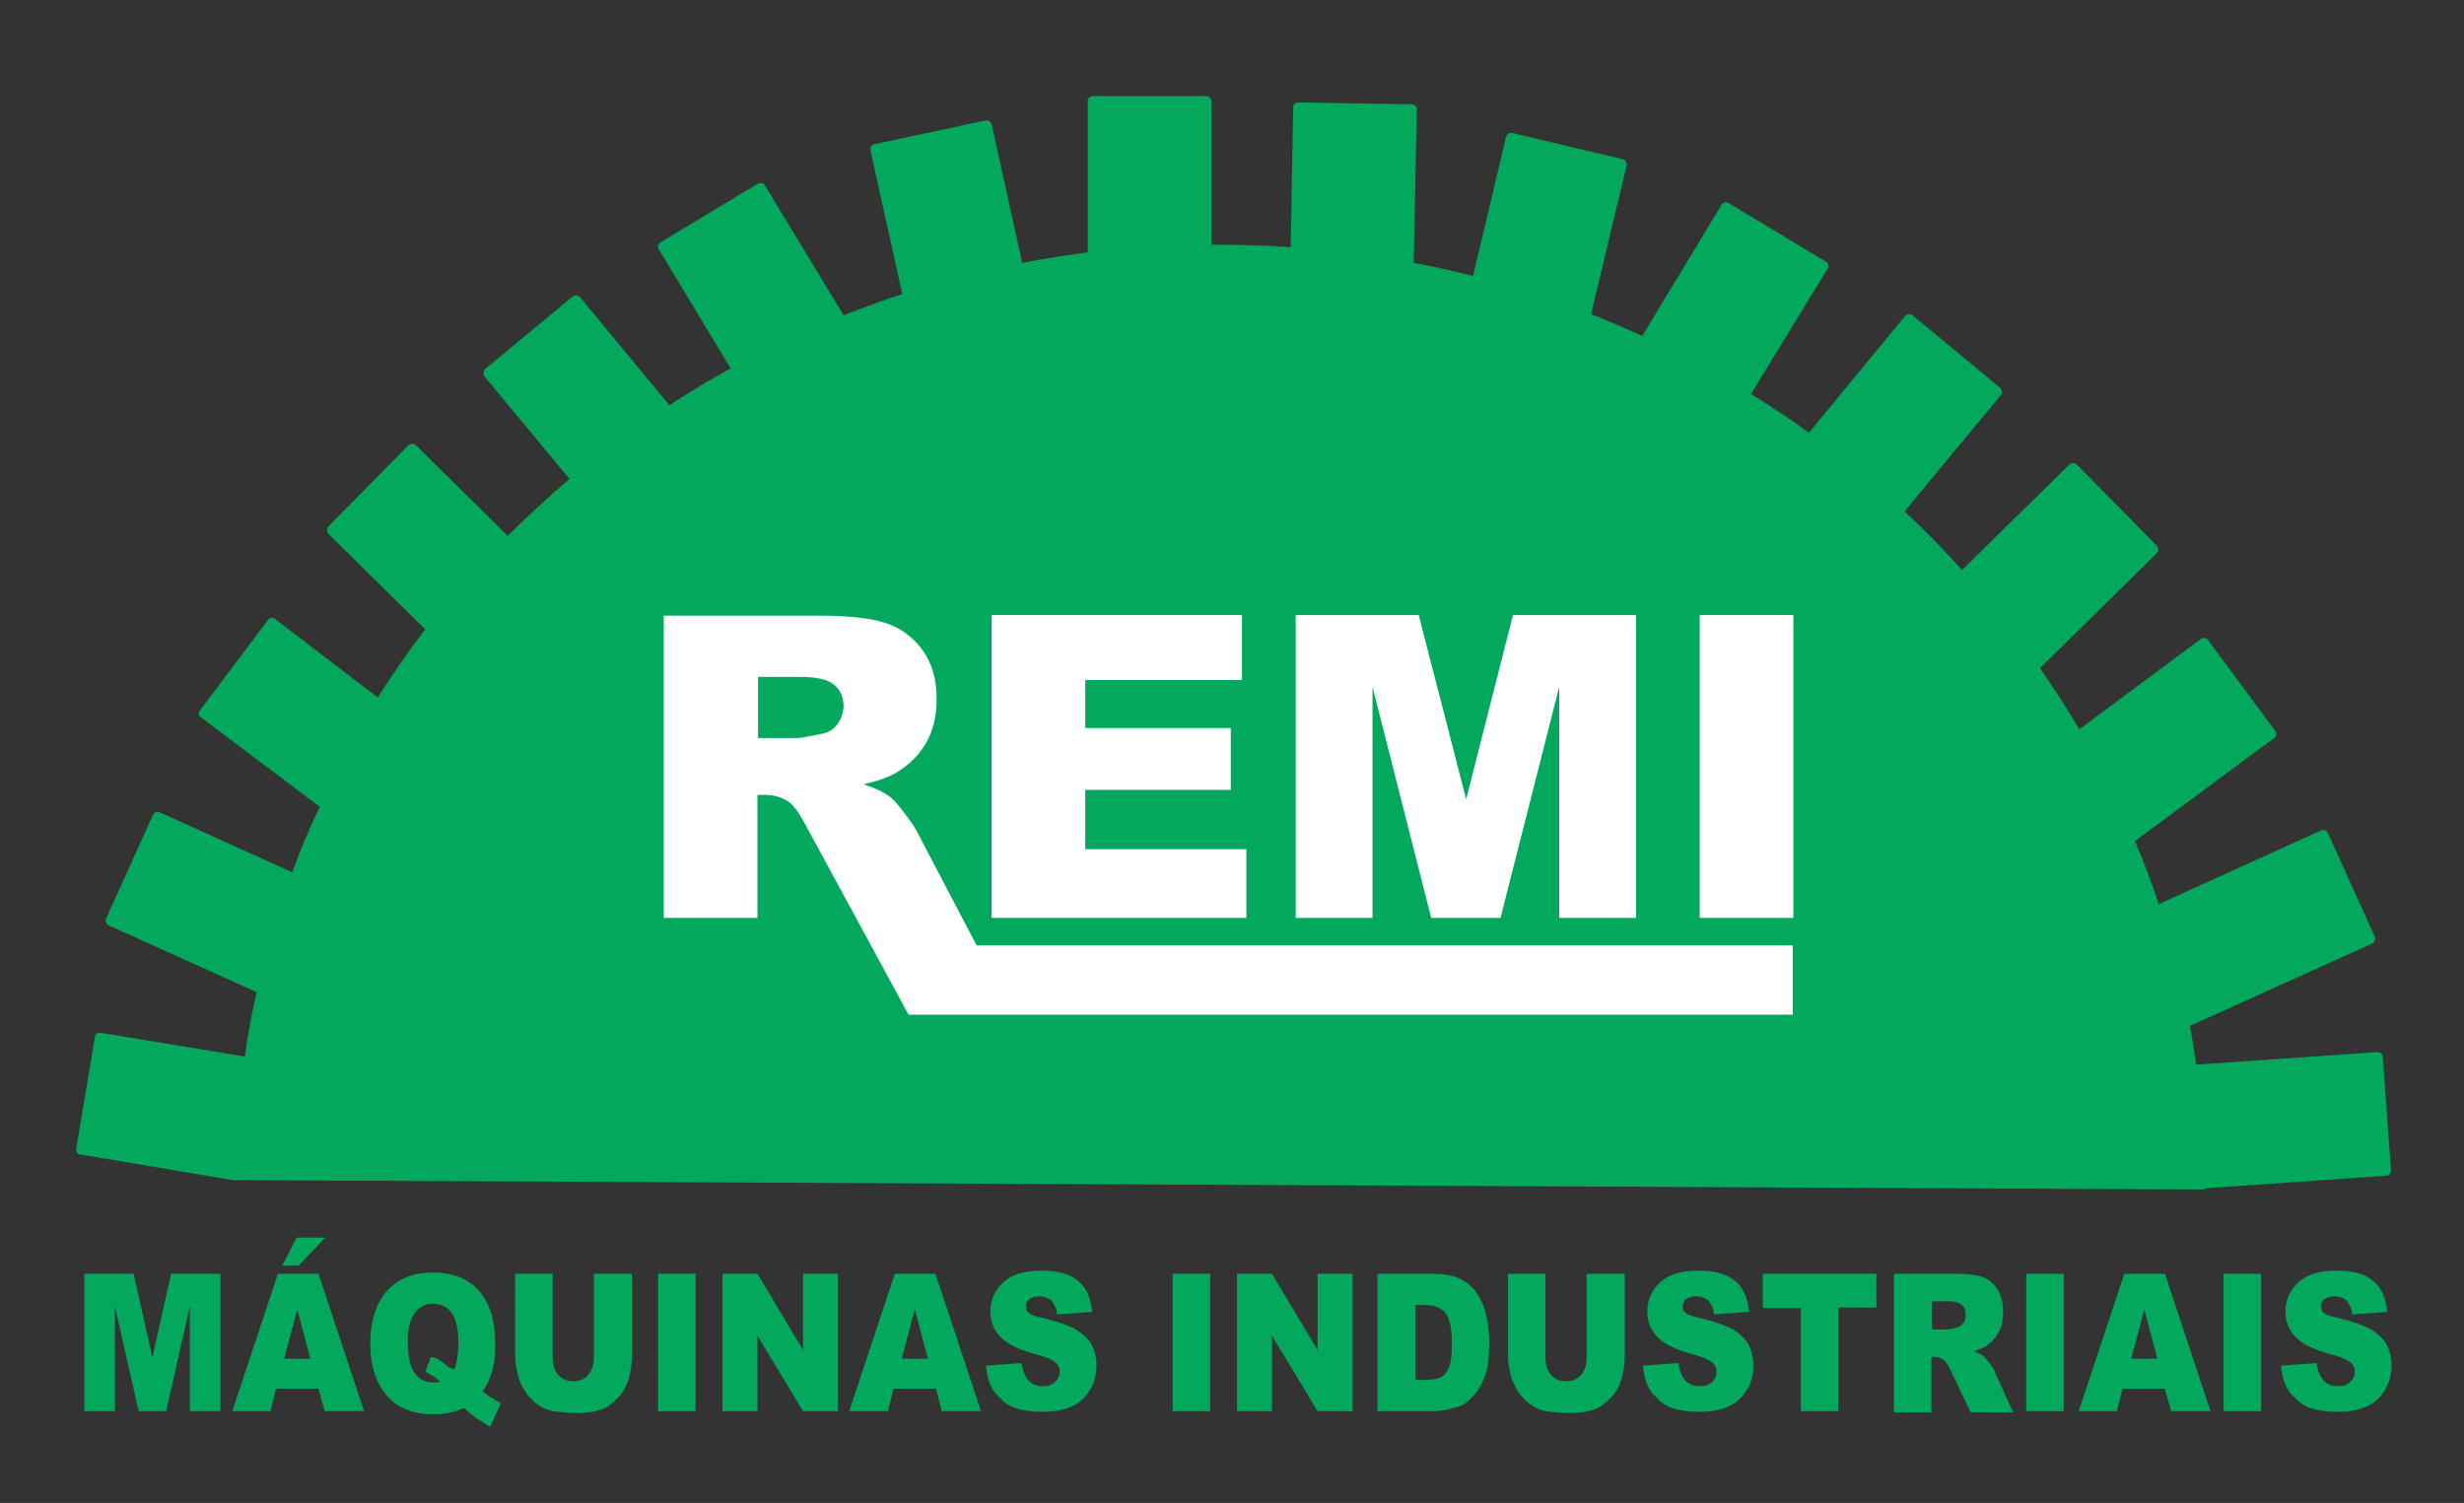
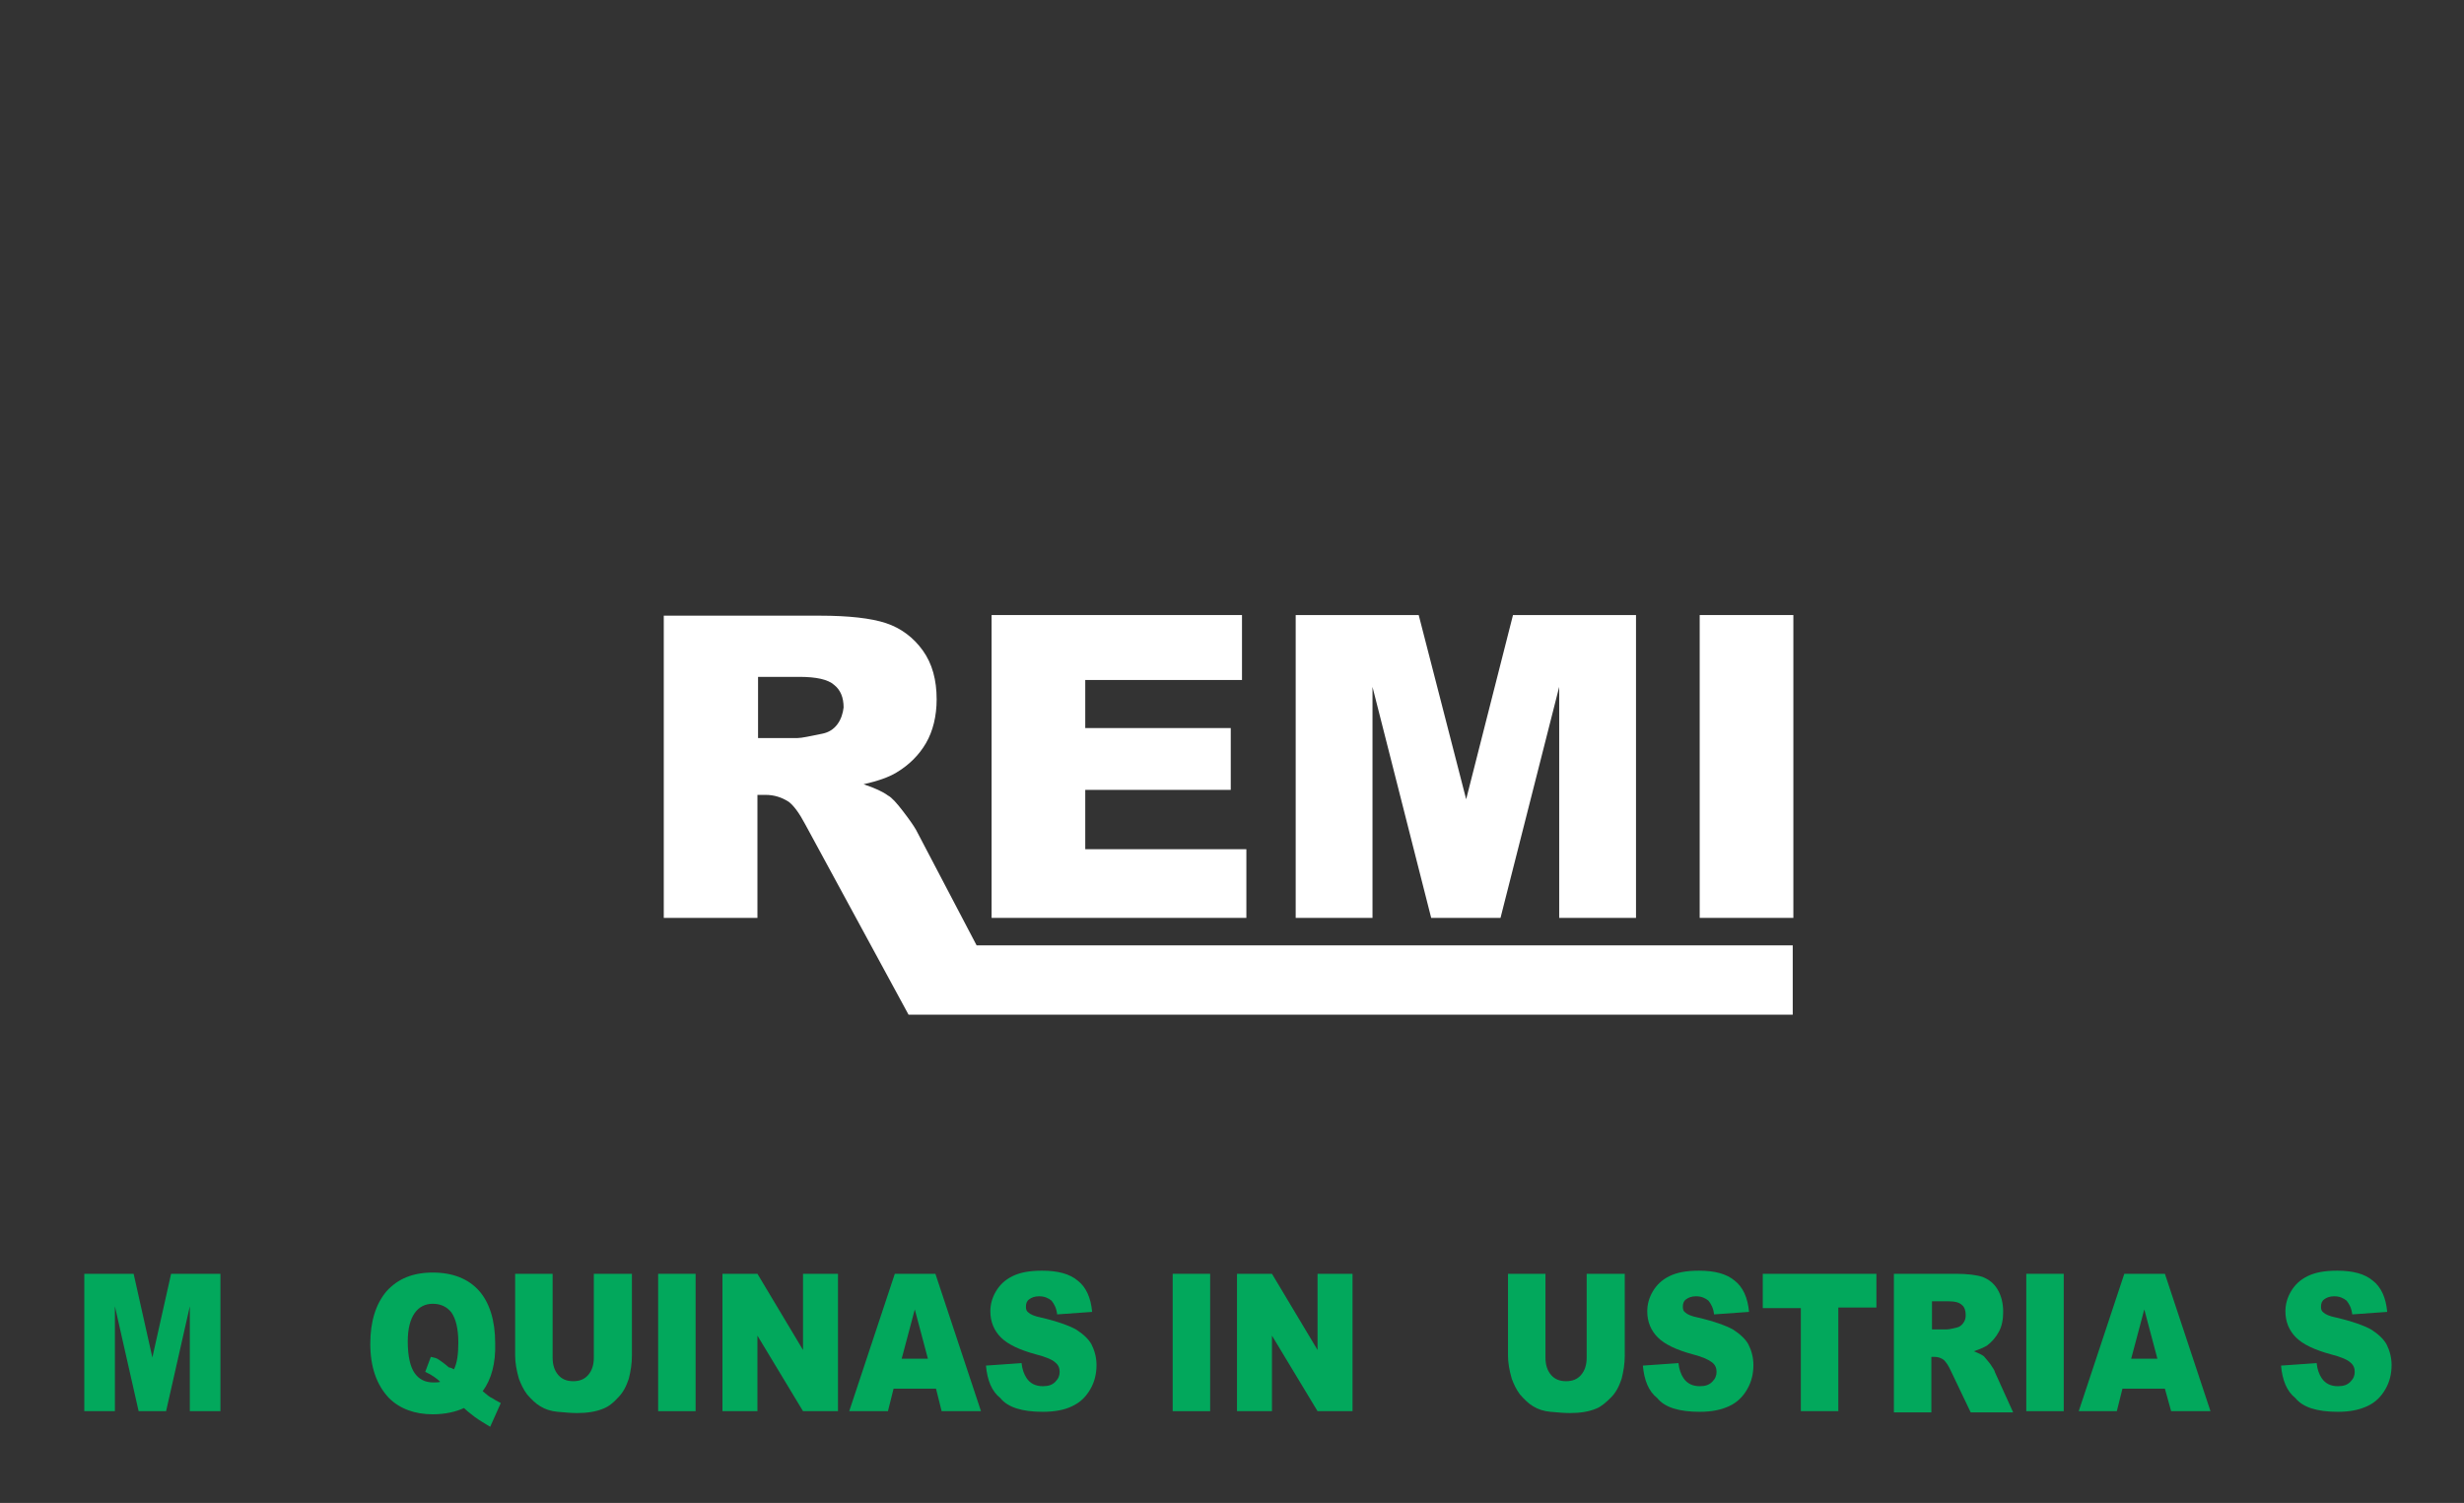
<svg xmlns="http://www.w3.org/2000/svg" version="1.1" x="0px" y="0px" viewBox="0 0 394.6 240.7" style="enable-background:new 0 0 394.6 240.7;" xml:space="preserve">
  <rect x="0" y="0" width="394.6" height="240.7" fill="#333333" stroke="none" />
  <style type="text/css">
	.st0{fill:#02A85C;}
	.st1{fill:#FFFFFF;}
</style>
  <g id="Camada_1">
</g>
  <g id="Camada_3">
-     <path class="st0" d="M37.3,189l315.8,1.5c0-0.1,0-0.1,0-0.2l29-2c0.5,0,0.8-0.4,0.8-0.9l-1.3-18.1c0-0.5-0.4-0.8-0.9-0.8l-29,2   c-0.3-2.1-0.6-4.2-1-6.2l29.2-13.2c0.4-0.2,0.6-0.7,0.4-1.1l-7.5-16.6c-0.2-0.4-0.7-0.6-1.1-0.4l-26,11.8   c-1.1-3.4-2.4-6.8-3.8-10.1l22.3-16.5c0.4-0.3,0.4-0.8,0.2-1.1l-10.8-14.6c-0.3-0.4-0.8-0.4-1.1-0.2L333,116.8   c-2-3.4-4.1-6.6-6.3-9.8l18.7-18.4c0.3-0.3,0.3-0.8,0-1.2l-12.8-13c-0.3-0.3-0.8-0.3-1.2,0l-17.2,16.9c-2.9-3.3-6-6.4-9.2-9.4   l15.4-18.6c0.3-0.3,0.2-0.9-0.1-1.2l-14-11.6c-0.3-0.3-0.9-0.2-1.2,0.1l-15.4,18.7c-3-2.2-6.1-4.2-9.3-6.2L292.7,43   c0.2-0.4,0.1-0.9-0.3-1.1l-15.6-9.4c-0.4-0.2-0.9-0.1-1.1,0.3l-12.7,21c-2.7-1.2-5.4-2.4-8.2-3.5l5.7-23.8c0.1-0.4-0.2-0.9-0.6-1   l-17.7-4.2c-0.4-0.1-0.9,0.2-1,0.6l-5.3,22.3c-3.1-0.8-6.3-1.5-9.5-2.1l0.5-24.6c0-0.5-0.4-0.8-0.8-0.8l-18.2-0.3   c-0.5,0-0.8,0.4-0.8,0.8l-0.4,22.4c-3.8-0.3-7.6-0.4-11.4-0.4c-0.4,0-0.9,0-1.3,0V16.2c0-0.5-0.4-0.8-0.8-0.8h-18.2   c-0.5,0-0.8,0.4-0.8,0.8v24.2c-3.5,0.5-7,1-10.5,1.7l-4.9-22.2c-0.1-0.4-0.5-0.7-1-0.6L140,23.1c-0.4,0.1-0.7,0.5-0.6,1l5.1,23   c-3.2,1-6.3,2.2-9.4,3.4l-12.6-20.8c-0.2-0.4-0.7-0.5-1.1-0.3l-15.6,9.4c-0.4,0.2-0.5,0.7-0.3,1.1L117,59c-3.3,1.8-6.6,3.8-9.8,5.9   L92.9,47.6c-0.3-0.3-0.8-0.4-1.2-0.1l-14,11.6c-0.3,0.3-0.4,0.8-0.1,1.2l13.6,16.4c-3.4,2.9-6.7,6-9.9,9.1L66.6,71.3   c-0.3-0.3-0.8-0.3-1.2,0l-12.8,13c-0.3,0.3-0.3,0.8,0,1.2l15.5,15.3c-2.7,3.5-5.2,7.1-7.6,10.9L44,99.1c-0.4-0.3-0.9-0.2-1.1,0.2   l-10.9,14.5c-0.3,0.4-0.2,0.9,0.2,1.1l19,14.3c-1.6,3.4-3.1,6.9-4.4,10.5l-21.2-9.6c-0.4-0.2-0.9,0-1.1,0.4l-7.5,16.6   c-0.2,0.4,0,0.9,0.4,1.1l23.7,10.7c-0.8,3.4-1.4,6.8-1.9,10.3l-23.1-3.8c-0.4-0.1-0.9,0.2-0.9,0.7l-3,17.9   c-0.1,0.4,0.2,0.9,0.7,0.9L37.3,189C37.3,189,37.3,189,37.3,189z" />
    <g id="Camada_2">
      <g>
        <path class="st0" d="M13.5,204h7.9l3,13.4l3-13.4h7.9v22h-4.9v-16.8L26.6,226h-4.4l-3.8-16.8V226h-4.9V204z" />
-         <path class="st0" d="M51,222.4h-6.8l-0.9,3.6h-6.1l7.3-22h6.5l7.3,22h-6.3L51,222.4z M47.5,198.2h4.6l-4.3,4.5h-2.6L47.5,198.2z      M49.7,217.6l-2.1-7.9l-2.1,7.9H49.7z" />
        <path class="st0" d="M77.3,222.8c0.7,0.6,1.2,1,1.5,1.1c0.3,0.2,0.8,0.5,1.4,0.8l-1.7,3.8c-0.8-0.5-1.7-1-2.5-1.6     c-0.8-0.6-1.4-1.1-1.7-1.4c-1.3,0.6-3,1-5,1c-2.9,0-5.3-0.9-7-2.6c-2-2.1-3-5-3-8.7c0-3.6,0.9-6.4,2.6-8.4c1.8-2,4.2-3,7.4-3     c3.2,0,5.7,1,7.4,2.9s2.6,4.8,2.6,8.4C79.4,218.3,78.7,220.9,77.3,222.8z M72.7,219.3c0.5-1,0.7-2.4,0.7-4.3     c0-2.2-0.4-3.8-1.1-4.8c-0.7-0.9-1.7-1.4-3-1.4c-1.2,0-2.2,0.5-2.9,1.5c-0.7,1-1.1,2.5-1.1,4.5c0,2.4,0.4,4.1,1.1,5.1     c0.7,1,1.7,1.5,3,1.5c0.4,0,0.8,0,1.1-0.1c-0.5-0.5-1.3-1.1-2.4-1.6l0.9-2.4c0.5,0.1,0.9,0.2,1.2,0.4c0.3,0.2,0.9,0.6,1.7,1.3     C72.2,219,72.5,219.2,72.7,219.3z" />
        <path class="st0" d="M95.2,204h6v13.1c0,1.3-0.2,2.5-0.5,3.7c-0.4,1.2-0.9,2.2-1.7,3c-0.8,0.9-1.6,1.5-2.4,1.8     c-1.2,0.5-2.6,0.7-4.2,0.7c-0.9,0-2-0.1-3.1-0.2c-1.1-0.1-2-0.4-2.8-0.9c-0.7-0.4-1.4-1.1-2.1-1.9c-0.6-0.8-1-1.7-1.3-2.5     c-0.4-1.4-0.6-2.6-0.6-3.7V204h6v13.4c0,1.2,0.3,2.1,0.9,2.8c0.6,0.7,1.4,1,2.4,1c1,0,1.8-0.3,2.4-1c0.6-0.7,0.9-1.6,0.9-2.8V204     z" />
        <path class="st0" d="M105.4,204h6v22h-6V204z" />
        <path class="st0" d="M115.7,204h5.6l7.3,12.2V204h5.6v22h-5.6l-7.3-12.1V226h-5.6V204z" />
        <path class="st0" d="M149.9,222.4h-6.8l-0.9,3.6H136l7.3-22h6.5l7.3,22h-6.3L149.9,222.4z M148.6,217.6l-2.1-7.9l-2.1,7.9H148.6z     " />
        <path class="st0" d="M157.9,218.7l5.7-0.4c0.1,1,0.4,1.8,0.8,2.4c0.6,0.9,1.5,1.3,2.6,1.3c0.9,0,1.5-0.2,2-0.7     c0.5-0.5,0.7-1,0.7-1.6c0-0.6-0.2-1.1-0.7-1.5c-0.4-0.4-1.5-0.9-3.1-1.3c-2.6-0.7-4.5-1.6-5.6-2.7c-1.1-1.1-1.7-2.5-1.7-4.2     c0-1.1,0.3-2.2,0.9-3.2c0.6-1,1.4-1.8,2.6-2.4c1.2-0.6,2.7-0.9,4.8-0.9c2.5,0,4.4,0.5,5.7,1.6c1.3,1,2.1,2.7,2.3,5l-5.6,0.4     c-0.1-1-0.5-1.7-0.9-2.2c-0.5-0.4-1.1-0.7-2-0.7c-0.7,0-1.2,0.2-1.6,0.5c-0.4,0.3-0.5,0.7-0.5,1.2c0,0.4,0.1,0.7,0.4,0.9     c0.3,0.3,1,0.6,2,0.8c2.6,0.6,4.5,1.3,5.6,1.9c1.1,0.7,2,1.5,2.5,2.4c0.5,1,0.8,2.1,0.8,3.3c0,1.4-0.3,2.7-1,3.9     c-0.7,1.2-1.6,2.1-2.9,2.7c-1.2,0.6-2.8,0.9-4.7,0.9c-3.3,0-5.6-0.7-6.8-2.2C158.8,222.8,158.1,221,157.9,218.7z" />
        <path class="st0" d="M187.8,204h6v22h-6V204z" />
        <path class="st0" d="M198.1,204h5.6l7.3,12.2V204h5.6v22H211l-7.3-12.1V226h-5.6V204z" />
-         <path class="st0" d="M220.7,204h8.9c1.8,0,3.2,0.3,4.2,0.8c1.1,0.5,2,1.3,2.7,2.3c0.7,1,1.2,2.2,1.5,3.5c0.3,1.3,0.5,2.8,0.5,4.3     c0,2.3-0.2,4.2-0.7,5.5c-0.5,1.3-1.1,2.4-2,3.3c-0.8,0.9-1.7,1.5-2.7,1.7c-1.3,0.4-2.5,0.6-3.6,0.6h-8.9V204z M226.7,209v12h1.5     c1.2,0,2.1-0.2,2.7-0.5c0.5-0.3,0.9-0.9,1.2-1.6c0.3-0.8,0.4-2.1,0.4-3.8c0-2.3-0.3-3.9-1-4.8c-0.7-0.9-1.8-1.3-3.3-1.3H226.7z" />
        <path class="st0" d="M254.2,204h6v13.1c0,1.3-0.2,2.5-0.5,3.7c-0.4,1.2-0.9,2.2-1.7,3s-1.6,1.5-2.4,1.8c-1.2,0.5-2.6,0.7-4.2,0.7     c-0.9,0-2-0.1-3.1-0.2c-1.1-0.1-2-0.4-2.8-0.9c-0.7-0.4-1.4-1.1-2.1-1.9c-0.6-0.8-1-1.7-1.3-2.5c-0.4-1.4-0.6-2.6-0.6-3.7V204h6     v13.4c0,1.2,0.3,2.1,0.9,2.8c0.6,0.7,1.4,1,2.4,1c1,0,1.8-0.3,2.4-1c0.6-0.7,0.9-1.6,0.9-2.8V204z" />
        <path class="st0" d="M263.1,218.7l5.7-0.4c0.1,1,0.4,1.8,0.8,2.4c0.6,0.9,1.5,1.3,2.6,1.3c0.9,0,1.5-0.2,2-0.7     c0.5-0.5,0.7-1,0.7-1.6c0-0.6-0.2-1.1-0.7-1.5s-1.5-0.9-3.1-1.3c-2.6-0.7-4.5-1.6-5.6-2.7c-1.1-1.1-1.7-2.5-1.7-4.2     c0-1.1,0.3-2.2,0.9-3.2c0.6-1,1.4-1.8,2.6-2.4c1.2-0.6,2.7-0.9,4.8-0.9c2.5,0,4.4,0.5,5.7,1.6c1.3,1,2.1,2.7,2.3,5l-5.6,0.4     c-0.1-1-0.5-1.7-0.9-2.2c-0.5-0.4-1.1-0.7-2-0.7c-0.7,0-1.2,0.2-1.6,0.5c-0.4,0.3-0.5,0.7-0.5,1.2c0,0.4,0.1,0.7,0.4,0.9     c0.3,0.3,1,0.6,2,0.8c2.6,0.6,4.5,1.3,5.6,1.9c1.1,0.7,2,1.5,2.5,2.4c0.5,1,0.8,2.1,0.8,3.3c0,1.4-0.3,2.7-1,3.9     c-0.7,1.2-1.6,2.1-2.9,2.7s-2.8,0.9-4.7,0.9c-3.3,0-5.6-0.7-6.8-2.2C264,222.8,263.3,221,263.1,218.7z" />
        <path class="st0" d="M282.3,204h18.2v5.4h-6.1V226h-6v-16.5h-6.1V204z" />
        <path class="st0" d="M303.3,226v-22h10c1.8,0,3.3,0.2,4.2,0.5c1,0.4,1.8,1,2.4,2c0.6,1,0.9,2.2,0.9,3.6c0,1.2-0.2,2.3-0.7,3.2     c-0.5,0.9-1.1,1.6-1.9,2.2c-0.5,0.3-1.2,0.6-2.1,0.9c0.7,0.3,1.2,0.5,1.6,0.8c0.2,0.2,0.5,0.6,1,1.2c0.4,0.6,0.7,1,0.8,1.4     l2.9,6.4h-6.8l-3.2-6.7c-0.4-0.9-0.8-1.4-1.1-1.7c-0.4-0.3-0.9-0.5-1.5-0.5h-0.5v8.9H303.3z M309.3,212.9h2.5     c0.3,0,0.8-0.1,1.6-0.3c0.4-0.1,0.7-0.3,1-0.7c0.3-0.4,0.4-0.8,0.4-1.3c0-0.7-0.2-1.3-0.6-1.6c-0.4-0.4-1.1-0.6-2.2-0.6h-2.6     V212.9z" />
        <path class="st0" d="M324.5,204h6v22h-6V204z" />
        <path class="st0" d="M346.7,222.4h-6.8L339,226h-6.1l7.3-22h6.5l7.3,22h-6.3L346.7,222.4z M345.5,217.6l-2.1-7.9l-2.1,7.9H345.5z     " />
-         <path class="st0" d="M356.1,204h6v22h-6V204z" />
        <path class="st0" d="M365.3,218.7l5.7-0.4c0.1,1,0.4,1.8,0.8,2.4c0.6,0.9,1.5,1.3,2.6,1.3c0.9,0,1.5-0.2,2-0.7     c0.5-0.5,0.7-1,0.7-1.6c0-0.6-0.2-1.1-0.7-1.5c-0.4-0.4-1.5-0.9-3.1-1.3c-2.6-0.7-4.5-1.6-5.6-2.7c-1.1-1.1-1.7-2.5-1.7-4.2     c0-1.1,0.3-2.2,0.9-3.2c0.6-1,1.4-1.8,2.6-2.4c1.2-0.6,2.7-0.9,4.8-0.9c2.5,0,4.4,0.5,5.7,1.6c1.3,1,2.1,2.7,2.3,5l-5.6,0.4     c-0.1-1-0.5-1.7-0.9-2.2c-0.5-0.4-1.1-0.7-2-0.7c-0.7,0-1.2,0.2-1.6,0.5c-0.4,0.3-0.5,0.7-0.5,1.2c0,0.4,0.1,0.7,0.4,0.9     c0.3,0.3,1,0.6,2,0.8c2.6,0.6,4.5,1.3,5.6,1.9c1.1,0.7,2,1.5,2.5,2.4c0.5,1,0.8,2.1,0.8,3.3c0,1.4-0.3,2.7-1,3.9     c-0.7,1.2-1.6,2.1-2.9,2.7s-2.8,0.9-4.7,0.9c-3.3,0-5.6-0.7-6.8-2.2C366.2,222.8,365.5,221,365.3,218.7z" />
      </g>
      <g>
        <path class="st1" d="M146.7,132.9c-0.4-0.7-1.1-1.7-2.1-3c-1-1.3-1.8-2.2-2.4-2.5c-0.8-0.6-2.1-1.2-3.9-1.8     c2.2-0.5,4-1.1,5.3-1.9c2-1.2,3.6-2.8,4.7-4.7s1.7-4.3,1.7-7c0-3.1-0.7-5.7-2.2-7.8c-1.5-2.1-3.5-3.6-5.9-4.4     c-2.4-0.8-6-1.2-10.6-1.2h-25V147h15v-19.7h1.3c1.4,0,2.6,0.4,3.7,1.1c0.8,0.6,1.7,1.8,2.7,3.7l16.5,30.4h141.6v-11.1H156.4     L146.7,132.9z M134.1,116c-0.6,0.8-1.4,1.3-2.4,1.5c-2,0.4-3.3,0.7-4,0.7h-6.3v-9.8h6.6c2.7,0,4.6,0.4,5.6,1.3     c1,0.8,1.5,2,1.5,3.6C135,114.2,134.7,115.2,134.1,116z" />
        <polygon class="st1" points="199.6,136 173.8,136 173.8,126.5 197.1,126.5 197.1,116.6 173.8,116.6 173.8,108.9 198.9,108.9      198.9,98.5 158.8,98.5 158.8,147 199.6,147    " />
        <polygon class="st1" points="219.8,110 229.2,147 240.3,147 249.7,110 249.7,147 262,147 262,98.5 242.3,98.5 234.8,128      227.2,98.5 207.5,98.5 207.5,147 219.8,147    " />
        <rect x="272.2" y="98.5" class="st1" width="15" height="48.5" />
      </g>
    </g>
  </g>
</svg>